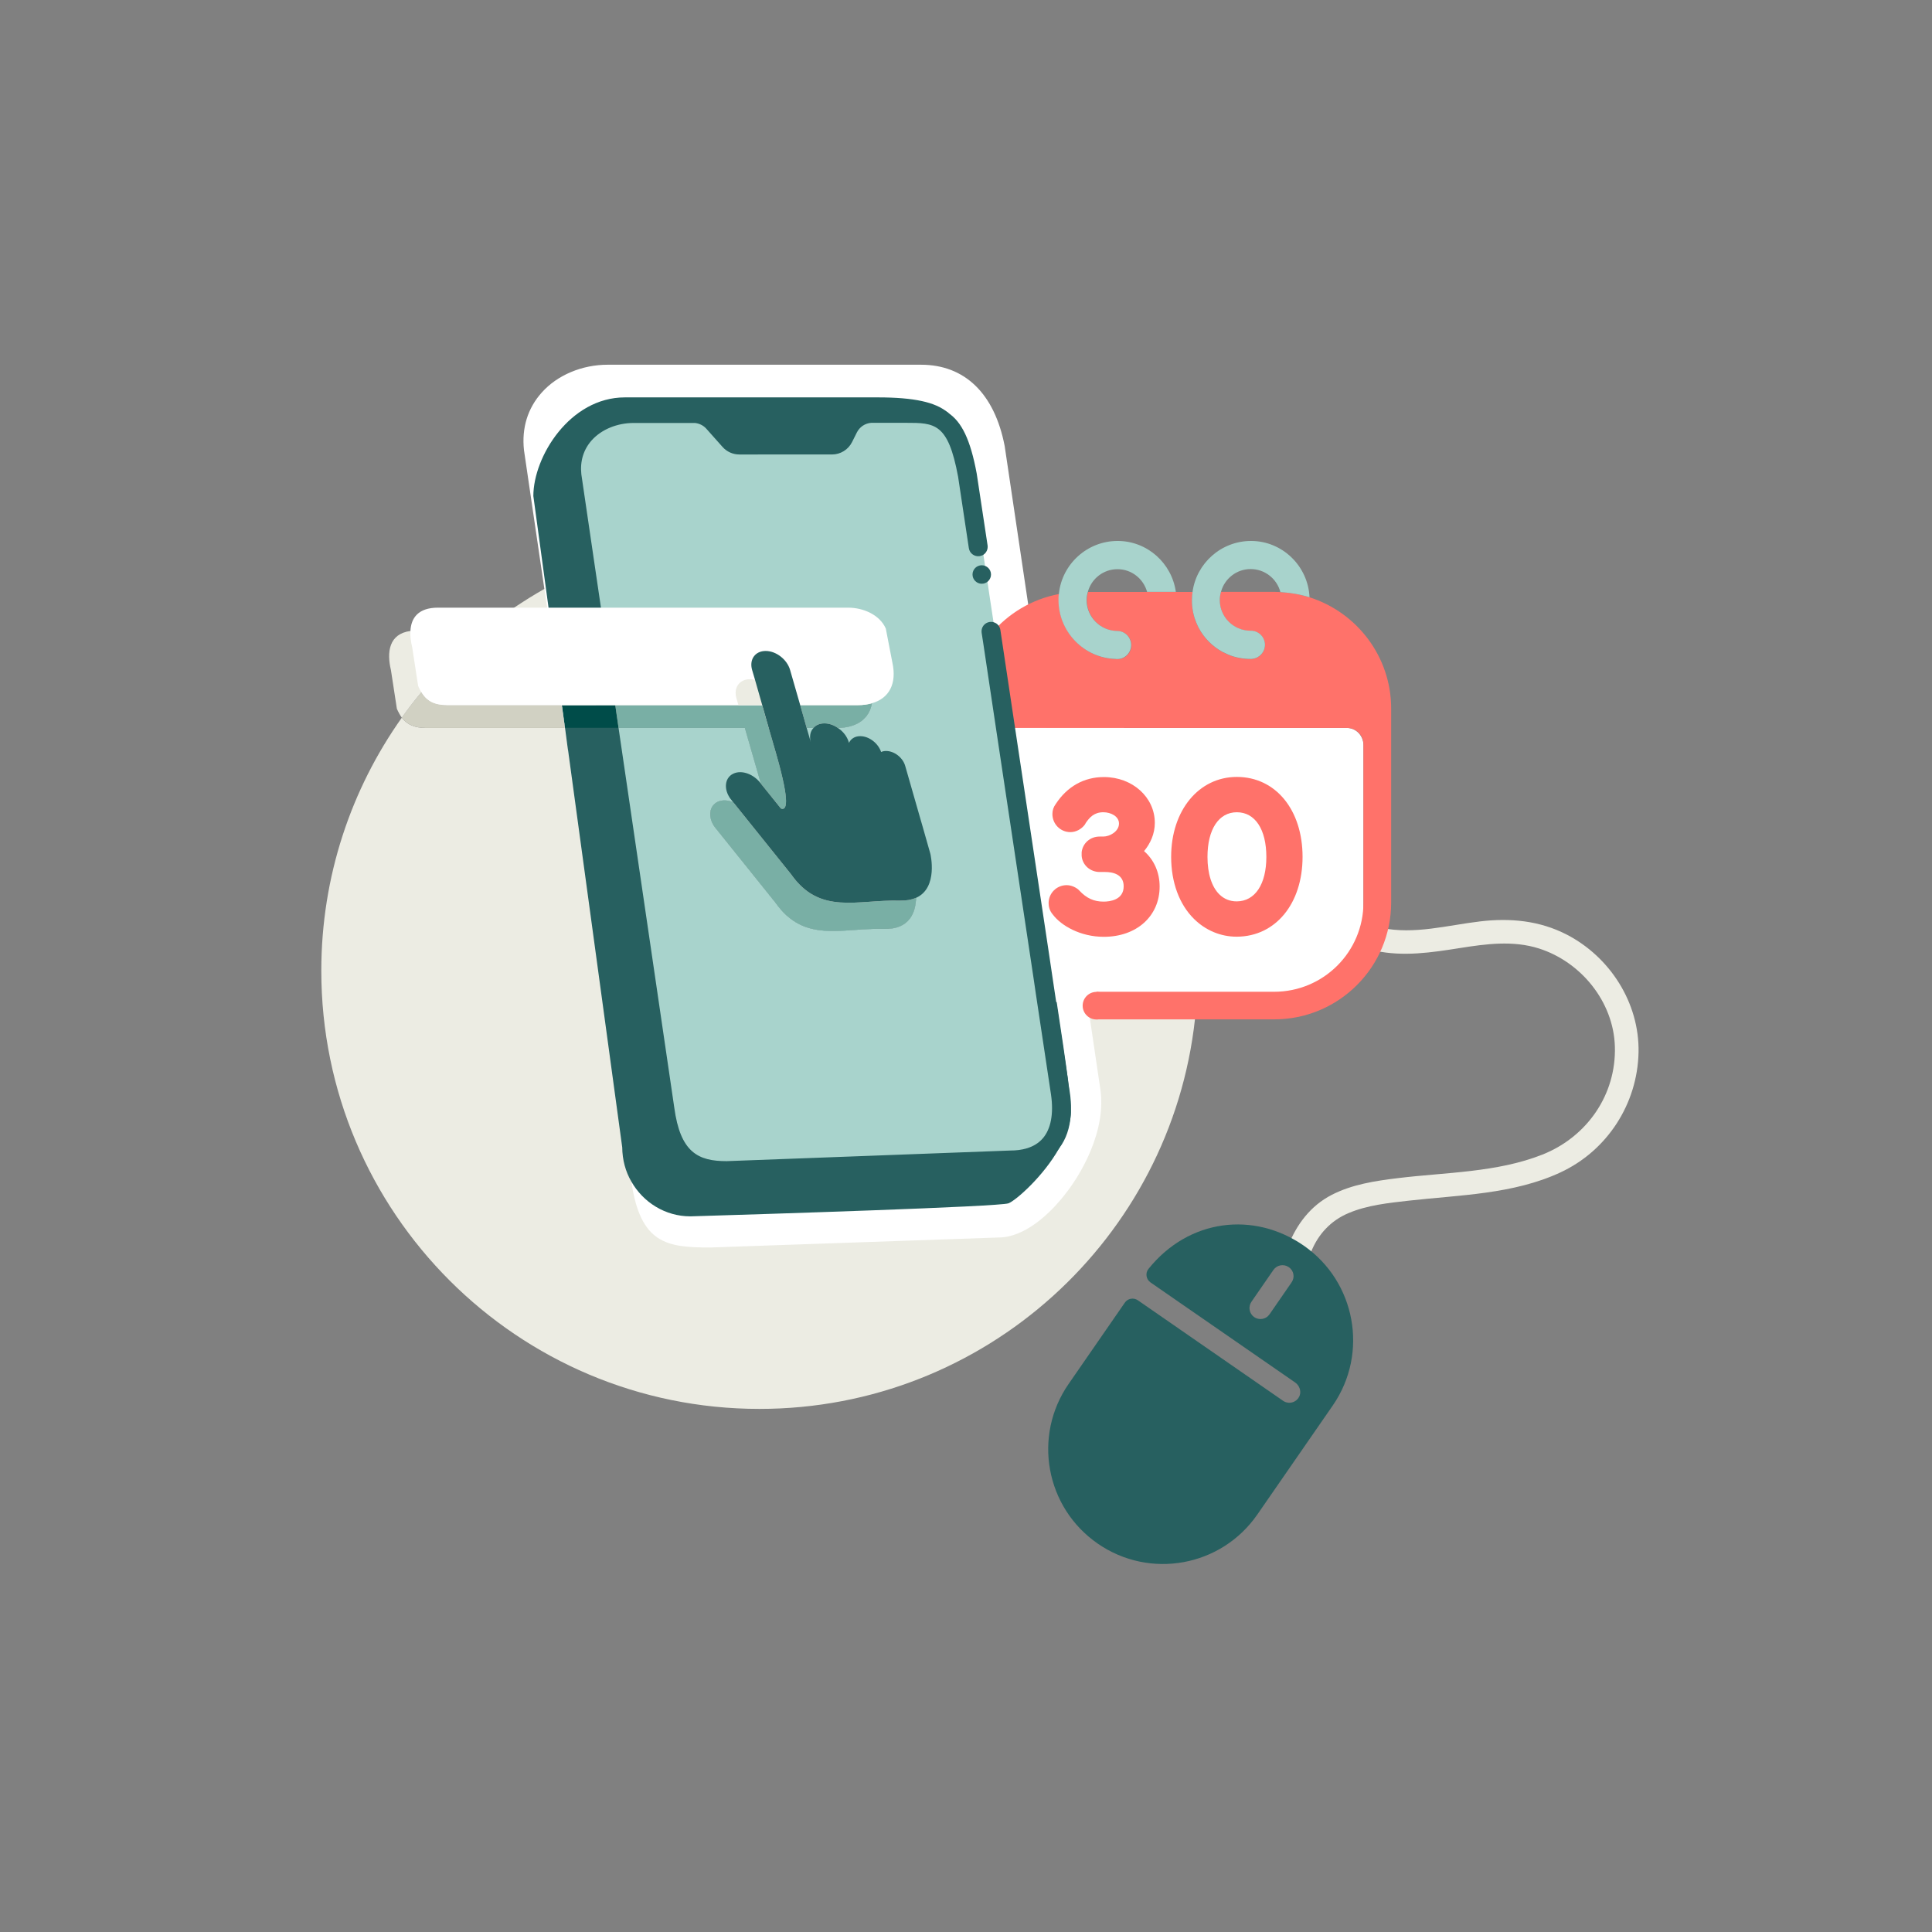
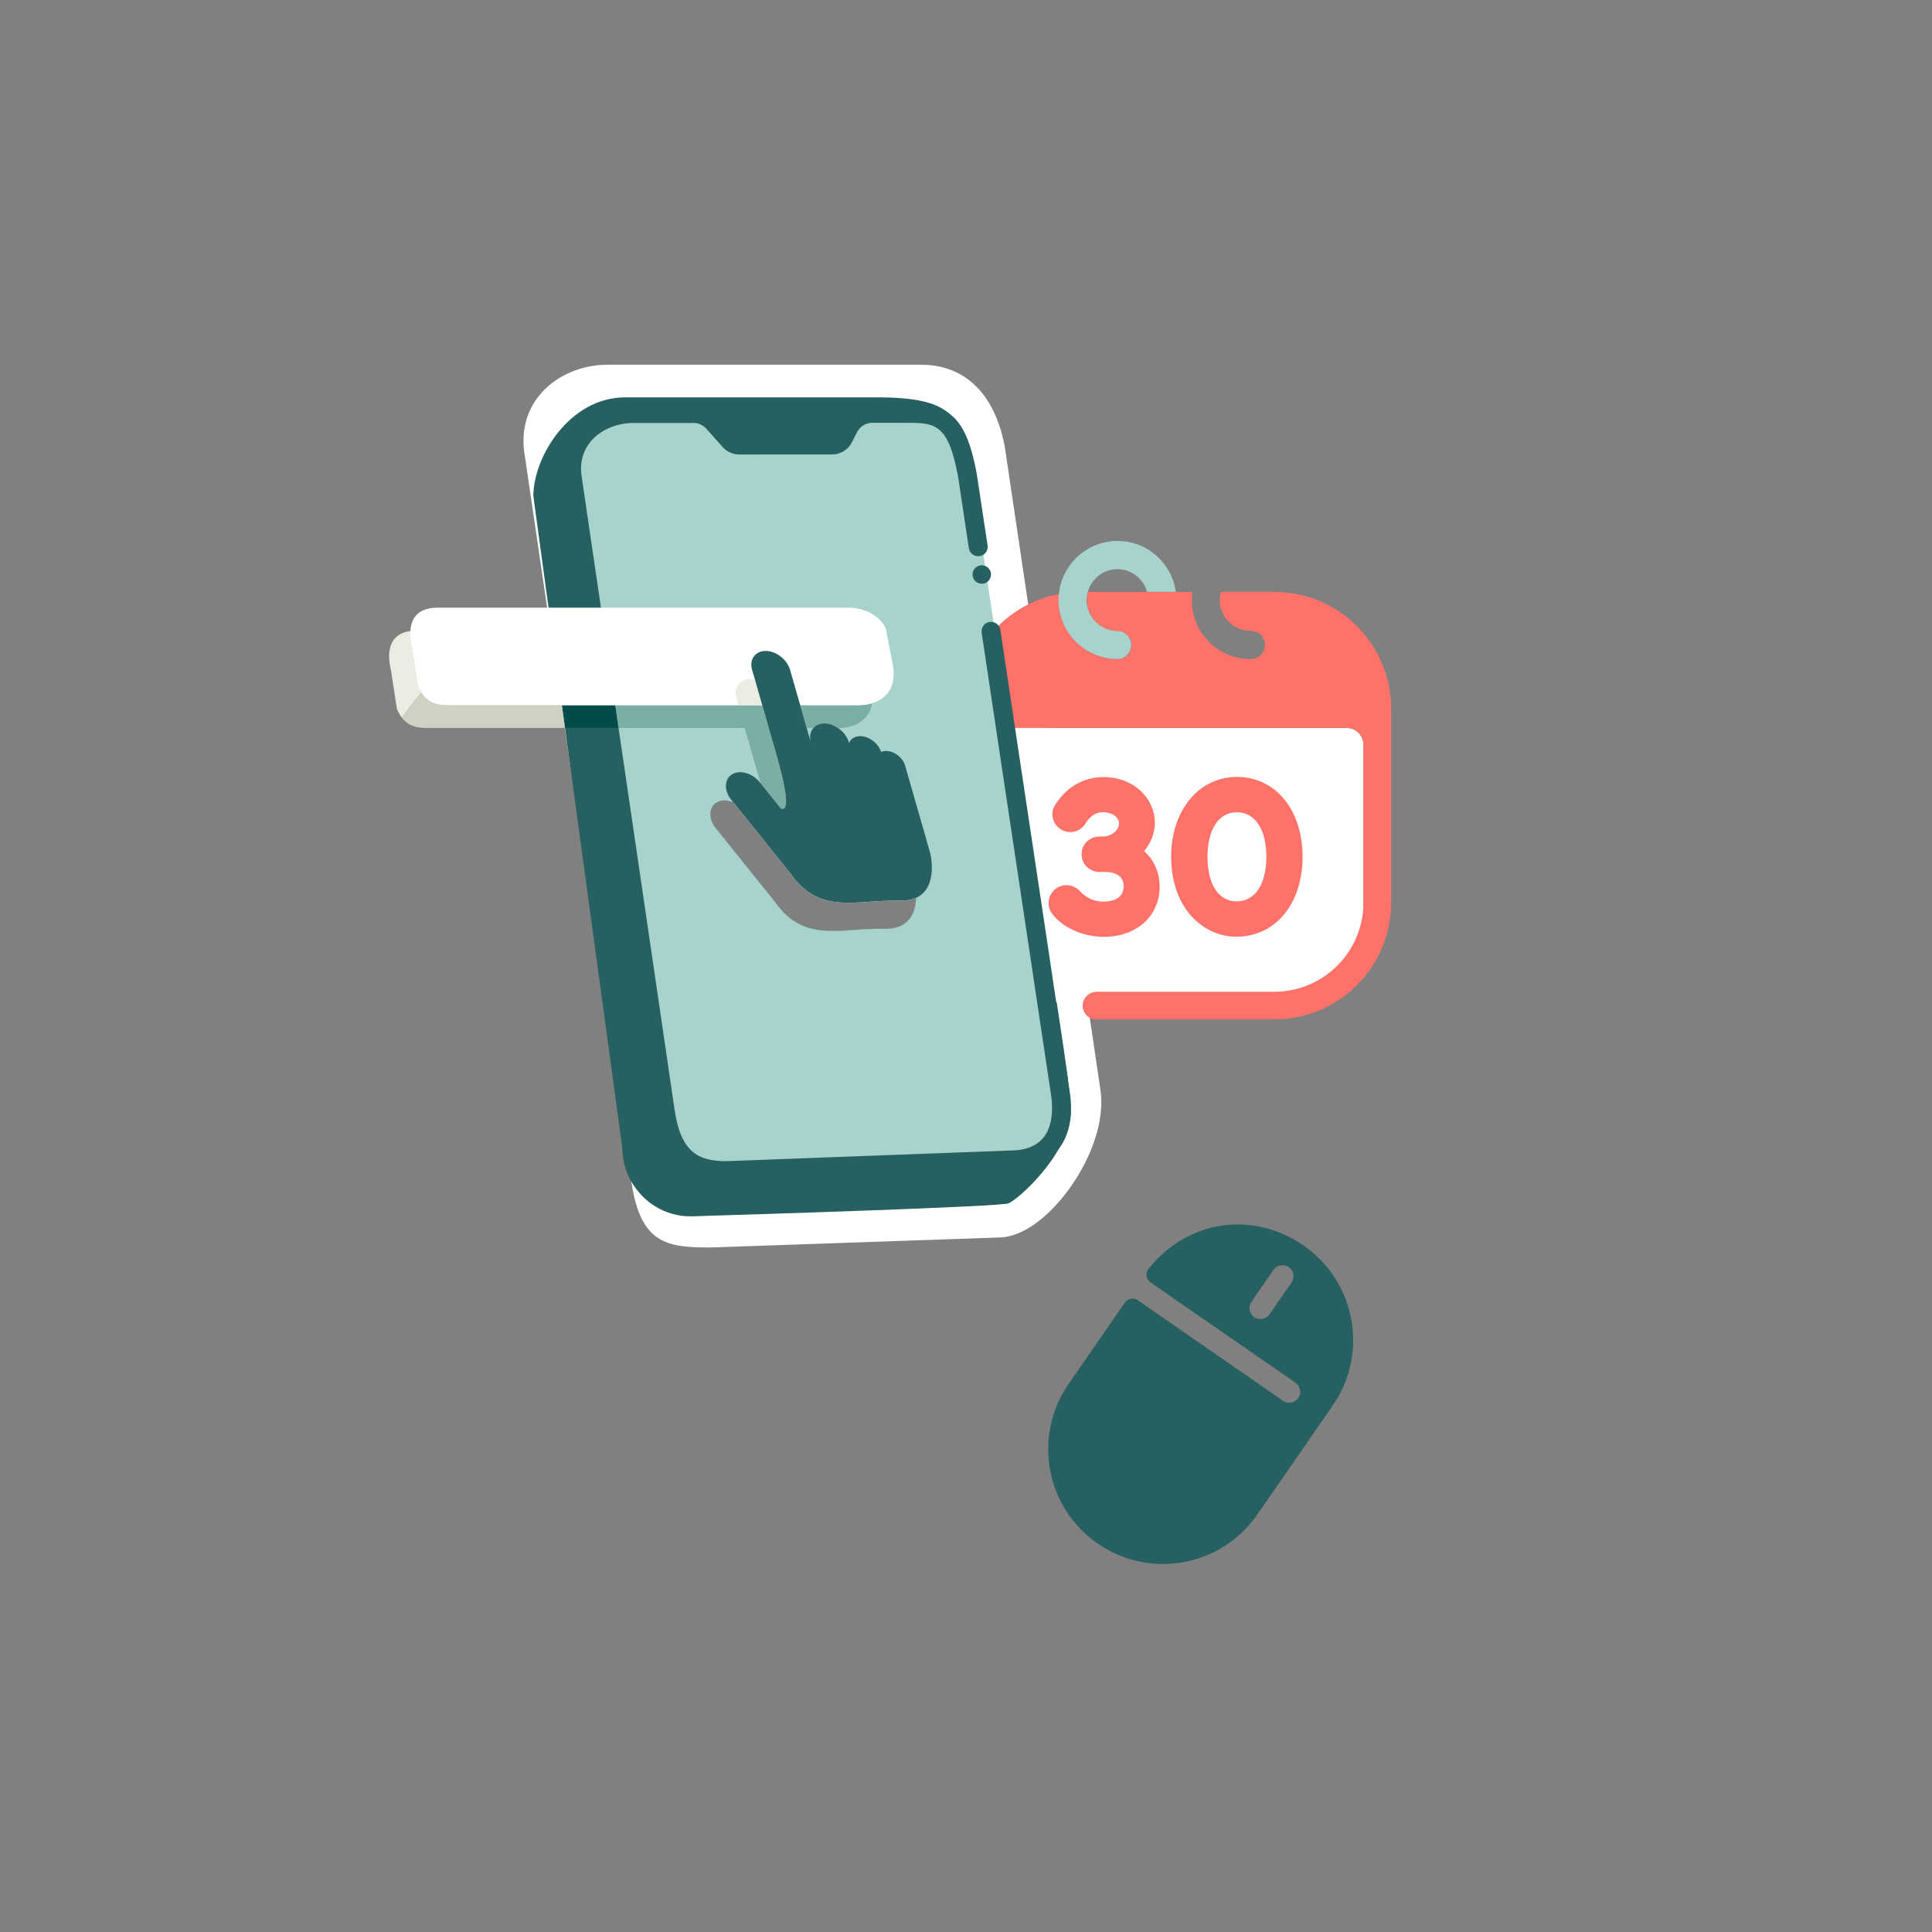
<svg xmlns="http://www.w3.org/2000/svg" version="1.1" id="Calque_1" x="0px" y="0px" viewBox="0 0 152.61 152.61" style="enable-background:new 0 0 152.61 152.61;" xml:space="preserve">
  <rect x="0" y="0" width="152.61" height="152.61" fill="#808080" stroke="none" />
  <style type="text/css">
	.st0{fill:#ECECE3;}
	.st1{fill:#FFFFFF;}
	.st2{fill:#276060;}
	.st3{fill:none;}
	.st4{fill:#FF726A;}
	.st5{fill:#A8D3CC;}
	.st6{fill:#D1D1C3;}
	.st7{fill:#004C49;}
	.st8{fill:#79AFA5;}
</style>
  <g id="Picto_prise_de_RDV">
-     <path class="st0" d="M94.36,72.63c-0.28-2.44-0.82-4.8-1.58-7.05v-0.01c-0.98-2.88-2.33-5.59-3.98-8.07   c-2.01-3.01-4.48-5.7-7.31-7.94c-0.48-0.38-0.97-0.75-1.47-1.1c-0.59-0.43-1.2-0.83-1.83-1.22c-0.04-0.03-0.08-0.05-0.13-0.08   c-5.26-3.23-11.45-5.09-18.07-5.09c-4.6,0-9,0.9-13.02,2.54c-0.34,0.13-0.68,0.28-1.02,0.43c-0.14,0.06-0.28,0.12-0.41,0.19   c-0.83,0.37-1.63,0.78-2.42,1.23c-0.04,0.02-0.08,0.04-0.12,0.06c-0.82,0.46-1.61,0.96-2.39,1.48c-0.84,0.57-1.65,1.17-2.43,1.81   c-1.79,1.45-3.43,3.08-4.89,4.86v0.01c0.44,0.73,1.06,1.02,2.05,1.02h9.01l0.26,1.8H33.66c-0.89,0-1.48-0.24-1.92-0.81   c-4,5.64-6.36,12.54-6.36,19.99c0,19.11,15.5,34.61,34.61,34.61c17.81,0,32.49-13.47,34.4-30.77c0.04-0.36,0.07-0.72,0.1-1.09   c0.03-0.36,0.05-0.72,0.07-1.09c0.03-0.55,0.04-1.1,0.04-1.66C94.6,75.31,94.52,73.96,94.36,72.63z M57.92,63.37l4.57,5.69   c2.28,3.25,5.23,1.99,8.58,2.08c0.53,0.01,0.95-0.07,1.29-0.22c-0.03,1.09-0.47,2.51-2.53,2.45c-3.35-0.09-6.3,1.17-8.58-2.08   l-4.81-5.99c-0.53-0.77-0.42-1.64,0.25-1.96C57.05,63.17,57.5,63.2,57.92,63.37z M66.18,57.5c-0.32-0.23-0.69-0.36-1.06-0.36   c-0.38,0-0.68,0.14-0.86,0.36h-0.54l-0.51-1.8h4.54c0.42,0,0.79-0.05,1.12-0.15C68.67,56.74,67.73,57.47,66.18,57.5z M44.38,55.7   h15.83l0.51,1.8l0.61,2.11c0.56,1.97,0.76,3.08,0.76,3.67c0,0.6-0.2,0.67-0.41,0.58l-1.56-1.94l-0.01-0.01   c-0.01-0.02-0.01-0.05-0.02-0.07l-1.25-4.34H44.63L44.38,55.7z" />
    <path class="st1" d="M86.91,85.99l-0.83-5.61l-0.15-0.95l-0.11-0.74l-0.05-0.35l-0.7-4.74l-0.55-3.65l-0.65-4.39v-0.01l-0.33-2.23   c-0.01,0,0-0.01,0-0.01l-0.87-5.81l-1.18-7.94l-0.27-1.81l-1.86-12.52c-0.8-4.14-3.15-6.42-6.61-6.42H48   c-2.03,0-3.98,0.82-5.21,2.2c-1.11,1.24-1.59,2.8-1.4,4.55L43,46.52L43.22,48l0.26,1.81l0.87,5.89l0.26,1.8l0.24,1.65l0.03,0.17   l4.97,33.87c0.01,0.05,0.01,0.1,0.02,0.14c0.72,4.95,2.83,5.21,6.25,5.21h0.01l22.76-0.79c2.04-0.01,3.91-1.83,4.84-2.92   C85.51,92.77,87.41,89.2,86.91,85.99z M57.92,63.37l4.57,5.69c2.28,3.25,5.23,1.99,8.58,2.08c0.53,0.01,0.95-0.07,1.29-0.22   c-0.03,1.09-0.47,2.51-2.53,2.45c-3.35-0.09-6.3,1.17-8.58-2.08l-4.81-5.99c-0.53-0.77-0.42-1.64,0.25-1.96   C57.05,63.17,57.5,63.2,57.92,63.37z M63.21,55.7h4.54c0.42,0,0.79-0.05,1.12-0.15c-0.2,1.19-1.14,1.92-2.69,1.95   c-0.32-0.23-0.69-0.36-1.06-0.36c-0.38,0-0.68,0.14-0.86,0.36h-0.54L63.21,55.7z M44.63,57.5l-0.25-1.8h15.83l0.51,1.8l0.61,2.11   c0.56,1.97,0.76,3.08,0.76,3.67c0,0.6-0.2,0.67-0.41,0.58l-1.56-1.94l-0.01-0.01c-0.01-0.02-0.01-0.05-0.02-0.07l-1.25-4.34H44.63z   " />
    <path class="st2" d="M84.38,85.48l-0.02-0.19c-0.2-1.54-0.51-3.65-0.89-6.13c-0.06-0.37-0.12-0.74-0.18-1.13   c-0.14-0.86-0.28-1.76-0.43-2.7c-0.87-5.38-1.96-11.79-2.99-17.83c-0.33-1.91-0.66-3.78-0.97-5.56c-0.13-0.73-0.25-1.44-0.37-2.14   c-0.04-0.23-0.08-0.45-0.12-0.67c-0.12-0.67-0.23-1.33-0.35-1.97c-0.06-0.38-0.13-0.76-0.19-1.13c-0.09-0.47-0.17-0.94-0.25-1.38   c-0.04-0.26-0.09-0.51-0.13-0.75c-0.7-3.95-1.18-6.65-1.26-7.08l-0.05-0.52c-0.05-0.49-0.1-0.95-0.18-1.37   c-0.16-0.96-0.45-1.72-1.08-2.3c-0.03-0.04-0.07-0.06-0.11-0.09c-0.94-0.76-2.56-1.15-5.48-1.15H49.36c-4.35,0-7.23,4.69-7.23,7.79   l0.99,7.28L43.33,48l0.25,1.81l0.8,5.89h15.83l0.51,1.8l0.61,2.11c0.56,1.97,0.76,3.08,0.76,3.67c0,0.6-0.2,0.67-0.41,0.58   l-1.56-1.94l-0.01-0.01c-0.01-0.02-0.01-0.05-0.02-0.07l-1.25-4.34H44.63l0.22,1.65l0.03,0.17l4.27,31.31   c0.01,0.99,0.26,1.91,0.72,2.7c0.93,1.64,2.67,2.75,4.67,2.75c5.71-0.17,24.39-0.76,25.12-1.03c0.58-0.22,2.76-2.13,4.01-4.36   c0.43-0.75,0.75-1.54,0.87-2.31c0.02-0.11,0.03-0.22,0.04-0.33s0.01-0.23,0.01-0.35C84.59,87.29,84.51,86.53,84.38,85.48z    M63.21,55.7h4.54c0.42,0,0.79-0.05,1.12-0.15c-0.2,1.19-1.14,1.92-2.69,1.95c-0.32-0.23-0.69-0.36-1.06-0.36   c-0.38,0-0.68,0.14-0.86,0.36h-0.54L63.21,55.7z M56.69,63.34c0.36-0.17,0.81-0.14,1.23,0.03l4.57,5.69   c2.28,3.25,5.23,1.99,8.58,2.08c0.53,0.01,0.95-0.07,1.29-0.22c-0.03,1.09-0.47,2.51-2.53,2.45c-3.35-0.09-6.3,1.17-8.58-2.08   l-4.81-5.99C55.91,64.53,56.02,63.66,56.69,63.34z" />
-     <path class="st0" d="M108.63,75.1c2.23,0.48,4.45,0.14,6.67-0.21c2.08-0.33,4.21-0.62,6.26,0.03c3.33,1.06,5.89,4.21,6,7.73   c0.12,3.82-2.2,7.15-5.72,8.55c-3.58,1.42-7.63,1.4-11.41,1.86c-1.8,0.22-3.62,0.49-5.25,1.33c-1.66,0.86-2.76,2.32-3.43,4.03   c-0.19,0.47,0.21,1.02,0.65,1.15c0.53,0.15,0.97-0.19,1.15-0.65c0.56-1.42,1.57-2.51,2.98-3.1c1.49-0.63,3.17-0.8,4.76-0.98   c4-0.45,8.26-0.5,11.97-2.23c3.7-1.72,6.09-5.42,6.17-9.5c0.07-3.89-2.25-7.52-5.68-9.29c-2.14-1.1-4.45-1.32-6.82-1.04   c-2.57,0.3-5.22,1.06-7.81,0.51C107.95,73.05,107.45,74.85,108.63,75.1L108.63,75.1z" />
-     <path class="st3" d="M90.61,46.75h-4.69c0.28-1.03,1.22-1.79,2.34-1.79C89.39,44.95,90.32,45.72,90.61,46.75z" />
    <path class="st3" d="M101.14,46.77c-0.16,0-0.32-0.02-0.49-0.02h-4.2c0.28-1.03,1.22-1.79,2.34-1.79   C99.92,44.95,100.86,45.73,101.14,46.77z" />
    <g>
      <path class="st1" d="M107.7,58.87v13.14c0,4.1-3.16,7.42-7.05,7.42H85.34c-3.88,0-7.06-3.34-7.06-7.43V58.87    c0-0.76,0.58-1.37,1.3-1.37h26.81C107.12,57.5,107.7,58.12,107.7,58.87z" />
    </g>
    <g>
      <path class="st4" d="M91.22,65c0-2.03-1.77-3.62-4.02-3.62c-1.58,0-2.9,0.75-3.8,2.12c-0.18,0.24-0.27,0.5-0.27,0.8    c0,0.79,0.63,1.43,1.42,1.43c0.43,0,0.86-0.22,1.14-0.59L85.77,65c0.28-0.41,0.64-0.84,1.38-0.84c0.61,0,1.24,0.33,1.24,0.89    c0,0.63-0.73,1.03-1.24,1.03h-0.29c-0.75,0-1.34,0.53-1.42,1.24v0.29c0.06,0.72,0.67,1.27,1.43,1.27h0.43    c0.55,0,1.46,0.15,1.46,1.13c0,1.09-1.11,1.21-1.59,1.21c-0.76,0-1.35-0.27-1.91-0.87l-0.1-0.1c-0.27-0.21-0.59-0.33-0.91-0.33    c-0.78,0-1.42,0.63-1.42,1.42c0,0.24,0.06,0.59,0.34,0.91c0.65,0.86,2.16,1.75,4.02,1.75c2.59,0,4.41-1.63,4.41-3.97    c0-1.13-0.45-2.12-1.23-2.8C90.87,66.63,91.22,65.86,91.22,65z" />
      <path class="st4" d="M97.7,61.37c-3.01,0-5.19,2.65-5.19,6.31c0,2.01,0.64,3.76,1.81,4.91c0.91,0.9,2.1,1.4,3.36,1.4    c0.01,0,0.02,0,0.03,0c3.05-0.02,5.18-2.61,5.18-6.31C102.89,63.97,100.76,61.37,97.7,61.37z M97.7,64.16    c1.44,0,2.33,1.35,2.33,3.53c0,2.15-0.89,3.5-2.33,3.51c-0.01,0-0.01,0-0.02,0c-0.53,0-0.99-0.19-1.36-0.55    c-0.61-0.6-0.94-1.65-0.94-2.96C95.38,65.51,96.27,64.16,97.7,64.16z" />
    </g>
    <g>
      <path class="st4" d="M103.44,47.18c-0.73-0.23-1.5-0.36-2.3-0.41c-0.16,0-0.32-0.02-0.49-0.02h-4.2c-0.06,0.21-0.1,0.42-0.1,0.65    c0,0.67,0.27,1.28,0.71,1.72c0.44,0.44,1.05,0.71,1.73,0.71h0.02c0.61,0,1.11,0.5,1.11,1.11c0,0.57-0.43,1.05-0.99,1.11    c-0.04,0.01-0.07,0.01-0.11,0.01H98.8c-0.32,0-0.63-0.03-0.94-0.09c-0.15-0.03-0.3-0.07-0.44-0.11c-0.15-0.04-0.29-0.1-0.43-0.16    s-0.27-0.12-0.41-0.19c-0.79-0.43-1.45-1.08-1.88-1.88c-0.07-0.13-0.13-0.27-0.19-0.41c-0.06-0.14-0.11-0.28-0.16-0.43    c-0.04-0.14-0.08-0.29-0.11-0.44c-0.06-0.3-0.09-0.62-0.09-0.94c0-0.22,0.02-0.43,0.05-0.65h-8.25c-0.06,0.21-0.1,0.42-0.1,0.65    c0,1.33,1.08,2.42,2.41,2.44h0.03c0.6,0.01,1.08,0.51,1.08,1.11c0,0.6-0.48,1.1-1.08,1.11h-0.03c-0.04,0-0.07,0-0.11-0.01    c-2.51-0.07-4.52-2.14-4.52-4.66c0-0.16,0-0.32,0.03-0.48c-4.29,0.8-7.53,4.56-7.53,9.08v15.3c0,5.1-2.11,9.24,3,9.24h1.26v-2.18    H79.1c-3.88,0-0.81-3.18-0.81-7.06V58.8c0-0.72,0.58-1.3,1.3-1.3h26.81c0.72,0,1.3,0.58,1.3,1.3v12.49c0,3.9-3.16,7.05-7.05,7.05    H86.61v2.18h14.04c5.1,0,9.24-4.13,9.24-9.24v-15.3C109.89,51.86,107.18,48.37,103.44,47.18z" />
      <circle class="st4" cx="86.61" cy="79.44" r="1.09" />
    </g>
    <g>
      <path class="st5" d="M84.15,86.87l-1.18-7.88l-0.18-1.14L79.73,57.5l-0.83-5.56l-0.33-2.19l-0.09-0.6l-0.29-1.91L78,45.95    l-0.19-1.25l-0.13-0.88l-1.02-6.76c-0.15-0.8-0.37-1.51-0.66-2.13c-0.84-1.82-2.27-2.84-4.32-2.84H49.76    c-2.75,0-5.31,1.93-4.98,4.97l1.17,7.98L46.39,48l0.26,1.81l0.86,5.89h12.7l0.51,1.8l0.61,2.11c0.56,1.97,0.76,3.08,0.76,3.67    c0,0.6-0.2,0.67-0.41,0.58l-1.56-1.94l-0.01-0.01c-0.01-0.02-0.01-0.05-0.02-0.07l-1.25-4.34H47.78l4.49,30.61    c0.53,3.91,2.23,4.97,4.98,4.97l22.93-0.85C82.93,92.23,84.75,89.95,84.15,86.87z M63.21,55.7h4.54c0.42,0,0.79-0.05,1.12-0.15    c-0.2,1.19-1.14,1.92-2.69,1.95c-0.32-0.23-0.69-0.36-1.06-0.36c-0.38,0-0.68,0.14-0.86,0.36h-0.54L63.21,55.7z M56.69,63.34    c0.36-0.17,0.81-0.14,1.23,0.03l4.57,5.69c2.28,3.25,5.23,1.99,8.58,2.08c0.53,0.01,0.95-0.07,1.29-0.22    c-0.03,1.09-0.47,2.51-2.53,2.45c-3.35-0.09-6.3,1.17-8.58-2.08l-4.81-5.99C55.91,64.53,56.02,63.66,56.69,63.34z" />
    </g>
    <path class="st2" d="M47.08,55.7l-0.87-5.89L45.95,48l-0.41-2.77l-1.11-7.58c-0.17-1.49,0.25-2.82,1.19-3.87   c1.05-1.17,2.71-1.87,4.43-1.87h21.48c1.37,0,2.43,0.1,3.28,0.63c0.04,0.03,0.08,0.05,0.11,0.09c1.04,0.7,1.73,2.08,2.23,4.77   l0.86,5.68c0.04,0.3-0.09,0.58-0.33,0.74c-0.06,0.04-0.12,0.07-0.19,0.08c-0.03,0.02-0.07,0.02-0.11,0.03   c-0.41,0.06-0.79-0.22-0.85-0.63l-0.85-5.65c-0.79-4.25-1.84-4.25-4.14-4.25h-2.73c-0.48,0.04-0.9,0.32-1.12,0.75l-0.38,0.76   c-0.3,0.61-0.92,0.99-1.59,0.99H58.4c-0.5,0-0.98-0.21-1.32-0.59l-1.3-1.46c-0.23-0.25-0.54-0.4-0.88-0.44h-4.84   c-1.31,0-2.55,0.51-3.32,1.37c-0.65,0.73-0.93,1.65-0.82,2.68l1.05,7.15l0.5,3.39l0.26,1.81l0.87,5.89H47.08z" />
    <path class="st2" d="M84.59,87.7c0,0.12,0,0.24-0.01,0.35c-0.07,1.04-0.37,1.94-0.91,2.64c-0.05,0.08-0.11,0.15-0.17,0.22   c-0.83,0.96-2.09,1.47-3.64,1.47l-22.44,0.84c-3.44,0-5.12-1.65-5.65-5.53L47.34,57.5h1.52l4.4,29.98   c0.48,3.55,1.88,4.24,4.14,4.24l22.43-0.84c0.8,0,1.86-0.17,2.54-0.96c0.64-0.74,0.87-1.94,0.65-3.46l-1.21-8.04l-0.17-1.16   l-2.92-19.42l-1.04-6.95l-0.14-0.91c-0.06-0.41,0.22-0.79,0.63-0.85c0.08-0.01,0.16-0.01,0.24,0c0.02,0,0.05,0.01,0.07,0.02   c0.16,0.04,0.31,0.14,0.4,0.27c0.07,0.1,0.12,0.21,0.14,0.34l1.16,7.74l2.68,17.83l0.4,2.69l0.17,1.13l0.93,6.14l0.02,0.19   l0.12,0.77C84.58,86.76,84.61,87.25,84.59,87.7z" />
    <circle class="st2" cx="77.55" cy="45.38" r="0.73" />
    <path class="st6" d="M44.61,57.5H33.66c-0.89,0-1.48-0.24-1.92-0.81c0.49-0.69,1-1.36,1.55-2.01c0.44,0.73,1.06,1.02,2.05,1.02   h9.01L44.61,57.5z" />
    <polygon class="st7" points="48.86,57.5 44.63,57.5 44.38,55.7 48.6,55.7  " />
    <path class="st8" d="M62.09,63.28c0,0.6-0.2,0.67-0.41,0.58l-1.56-1.94l-0.01-0.01c-0.01-0.02-0.01-0.05-0.02-0.07l-1.25-4.34   h-9.98l-0.26-1.8h11.61l0.51,1.8l0.61,2.11C61.89,61.58,62.09,62.69,62.09,63.28z" />
    <path class="st8" d="M68.87,55.55c-0.2,1.19-1.14,1.92-2.69,1.95c-0.32-0.23-0.69-0.36-1.06-0.36c-0.38,0-0.68,0.14-0.86,0.36   h-0.54l-0.51-1.8h4.54C68.17,55.7,68.54,55.65,68.87,55.55z" />
    <path class="st0" d="M65.12,57.14c0.37,0,0.74,0.13,1.06,0.36h-1.92C64.44,57.28,64.74,57.14,65.12,57.14z" />
    <path class="st0" d="M68.87,55.55c-0.33,0.1-0.7,0.15-1.12,0.15h-4.54l0.51,1.8h-3l-0.51-1.8H44.38l0.25,1.8h-0.02l-0.26-1.8h-9.01   c-0.99,0-1.61-0.29-2.05-1.02c-0.55,0.65-1.06,1.32-1.55,2.01c-0.14-0.2-0.27-0.43-0.39-0.7l-0.47-3.06   c-0.34-1.42-0.16-2.86,1.54-3.09c0.15-0.02,0.32-0.03,0.5-0.03h32.41c1.19,0,2.49,0.56,2.97,1.65l0.52,2.69   C68.93,54.66,68.94,55.13,68.87,55.55z" />
    <path class="st1" d="M68.87,55.55c-0.33,0.1-0.7,0.15-1.12,0.15H35.34c-0.99,0-1.61-0.29-2.05-1.02v-0.01   c-0.1-0.14-0.18-0.3-0.26-0.48l-0.47-3.06c-0.11-0.44-0.16-0.88-0.14-1.29c0.05-1.03,0.62-1.84,2.17-1.84H67   c1.19,0,2.49,0.56,2.97,1.65l0.52,2.69C70.85,53.99,70.25,55.16,68.87,55.55z" />
-     <path class="st8" d="M72.36,70.92c-0.03,1.09-0.47,2.51-2.53,2.45c-3.35-0.09-6.3,1.17-8.58-2.08l-4.81-5.99   c-0.53-0.77-0.42-1.64,0.25-1.96c0.36-0.17,0.81-0.14,1.23,0.03l4.57,5.69c2.28,3.25,5.23,1.99,8.58,2.08   C71.6,71.15,72.02,71.07,72.36,70.92z" />
    <path class="st0" d="M72.36,70.92c-0.34,0.15-0.76,0.23-1.29,0.22c-3.35-0.09-6.3,1.17-8.58-2.08l-4.57-5.69   c0.36,0.16,0.71,0.43,0.96,0.78l1.56,1.94c0.41,0.18,0.79-0.27-0.33-4.18l0.01,0.01l1.56,1.94c0.21,0.09,0.41,0.02,0.41-0.58   c0-0.59-0.2-1.7-0.76-3.67l-0.61-2.11l-0.51-1.8h-1.88l-0.16-0.55c-0.24-0.83,0.24-1.5,1.07-1.5c0.13,0,0.27,0.02,0.4,0.05   c0.69,0.17,1.33,0.75,1.53,1.45l0.16,0.55l0.51,1.8l0.97,3.37c-0.24-0.83,0.24-1.5,1.07-1.5c0.13,0,0.26,0.02,0.39,0.05   c0.7,0.16,1.34,0.75,1.54,1.45l0.01,0.04c0.15-0.32,0.46-0.53,0.89-0.53c0.7,0,1.42,0.56,1.65,1.25c0.11-0.05,0.24-0.08,0.39-0.08   c0.65,0,1.32,0.52,1.51,1.17l1.75,6.12l0.24,0.83C72.25,69.67,72.39,70.23,72.36,70.92z" />
    <path class="st2" d="M72.36,70.92c-0.34,0.15-0.76,0.23-1.29,0.22c-3.35-0.09-6.3,1.17-8.58-2.08l-4.57-5.69l-0.24-0.3   c-0.23-0.33-0.34-0.67-0.34-0.99c0-0.42,0.2-0.79,0.59-0.97c0.67-0.32,1.64,0.05,2.18,0.8l0.01,0.01l1.56,1.94   c0.21,0.09,0.41,0.02,0.41-0.58c0-0.59-0.2-1.7-0.76-3.67l-0.61-2.11l-0.51-1.8l-0.57-2l-0.23-0.78c-0.24-0.83,0.24-1.5,1.07-1.5   c0.83,0,1.69,0.67,1.93,1.5l0.8,2.78l0.51,1.8l0.33,1.14c-0.13-0.46-0.05-0.87,0.21-1.14c0.18-0.22,0.48-0.36,0.86-0.36   c0.37,0,0.74,0.13,1.06,0.36c0.41,0.26,0.74,0.68,0.87,1.14l0.01,0.04c0.15-0.32,0.46-0.53,0.89-0.53c0.7,0,1.42,0.56,1.65,1.25   c0.11-0.05,0.24-0.08,0.39-0.08c0.65,0,1.32,0.52,1.51,1.17l1.11,3.87l0.28,0.97l0.6,2.11C73.49,67.44,74.14,70.13,72.36,70.92z" />
    <path class="st5" d="M92.88,46.75h-2.27c-0.29-1.03-1.22-1.79-2.34-1.79c-1.12,0-2.06,0.76-2.34,1.79c-0.06,0.21-0.1,0.42-0.1,0.65   c0,1.33,1.08,2.42,2.41,2.44h0.03c0.6,0.01,1.08,0.51,1.08,1.11c0,0.6-0.48,1.1-1.08,1.11h-0.03c-0.04,0-0.07,0-0.11-0.01   c-2.51-0.07-4.52-2.14-4.52-4.66c0-0.16,0-0.32,0.03-0.48c0.24-2.34,2.23-4.18,4.64-4.18C90.62,42.73,92.56,44.48,92.88,46.75z" />
-     <path class="st5" d="M103.44,47.18c-0.73-0.23-1.5-0.36-2.3-0.41c-0.27-1.04-1.22-1.82-2.35-1.82c-1.12,0-2.06,0.76-2.34,1.79   c-0.06,0.21-0.1,0.42-0.1,0.65c0,0.67,0.27,1.28,0.71,1.72c0.44,0.44,1.05,0.71,1.73,0.71h0.02c0.61,0,1.11,0.5,1.11,1.11   c0,0.57-0.43,1.05-0.99,1.11c-0.04,0.01-0.07,0.01-0.11,0.01H98.8c-0.32,0-0.63-0.03-0.94-0.09c-0.15-0.03-0.3-0.07-0.44-0.11   c-0.15-0.04-0.29-0.1-0.43-0.16s-0.27-0.12-0.41-0.19c-0.79-0.43-1.45-1.08-1.88-1.88c-0.07-0.13-0.13-0.27-0.19-0.41   c-0.06-0.14-0.11-0.28-0.16-0.43c-0.04-0.14-0.08-0.29-0.11-0.44c-0.06-0.3-0.09-0.62-0.09-0.94c0-0.22,0.02-0.43,0.05-0.65   c0.31-2.26,2.26-4.02,4.62-4.02C101.29,42.73,103.33,44.71,103.44,47.18z" />
    <path class="st3" d="M107.7,71.29V58.8c0-0.72-0.58-1.3-1.3-1.3H79.59c-0.72,0-1.3,0.58-1.3,1.3v12.48c0,3.88,3.18,7.06,7.06,7.06   h0.02v-1.16v1.16h15.29C104.54,78.34,107.7,75.19,107.7,71.29z" />
    <path class="st2" d="M102.98,98.39L102.98,98.39c-3.92-2.71-9.06-2.14-12.26,1.84c-0.27,0.33-0.19,0.82,0.16,1.07l11.42,7.9   c0.33,0.23,0.5,0.66,0.36,1.04c-0.21,0.55-0.86,0.72-1.31,0.41l-11.47-7.94c-0.34-0.23-0.8-0.15-1.03,0.19l-4.44,6.42   c-2.85,4.12-1.82,9.76,2.3,12.61l0,0c4.12,2.85,9.76,1.82,12.61-2.3l5.97-8.63C108.12,106.89,107.09,101.24,102.98,98.39z    M102.02,101.3l-1.74,2.52c-0.27,0.39-0.81,0.49-1.21,0.22c-0.39-0.27-0.49-0.81-0.22-1.21l1.74-2.52   c0.27-0.39,0.81-0.49,1.21-0.22S102.3,100.9,102.02,101.3z" />
  </g>
</svg>